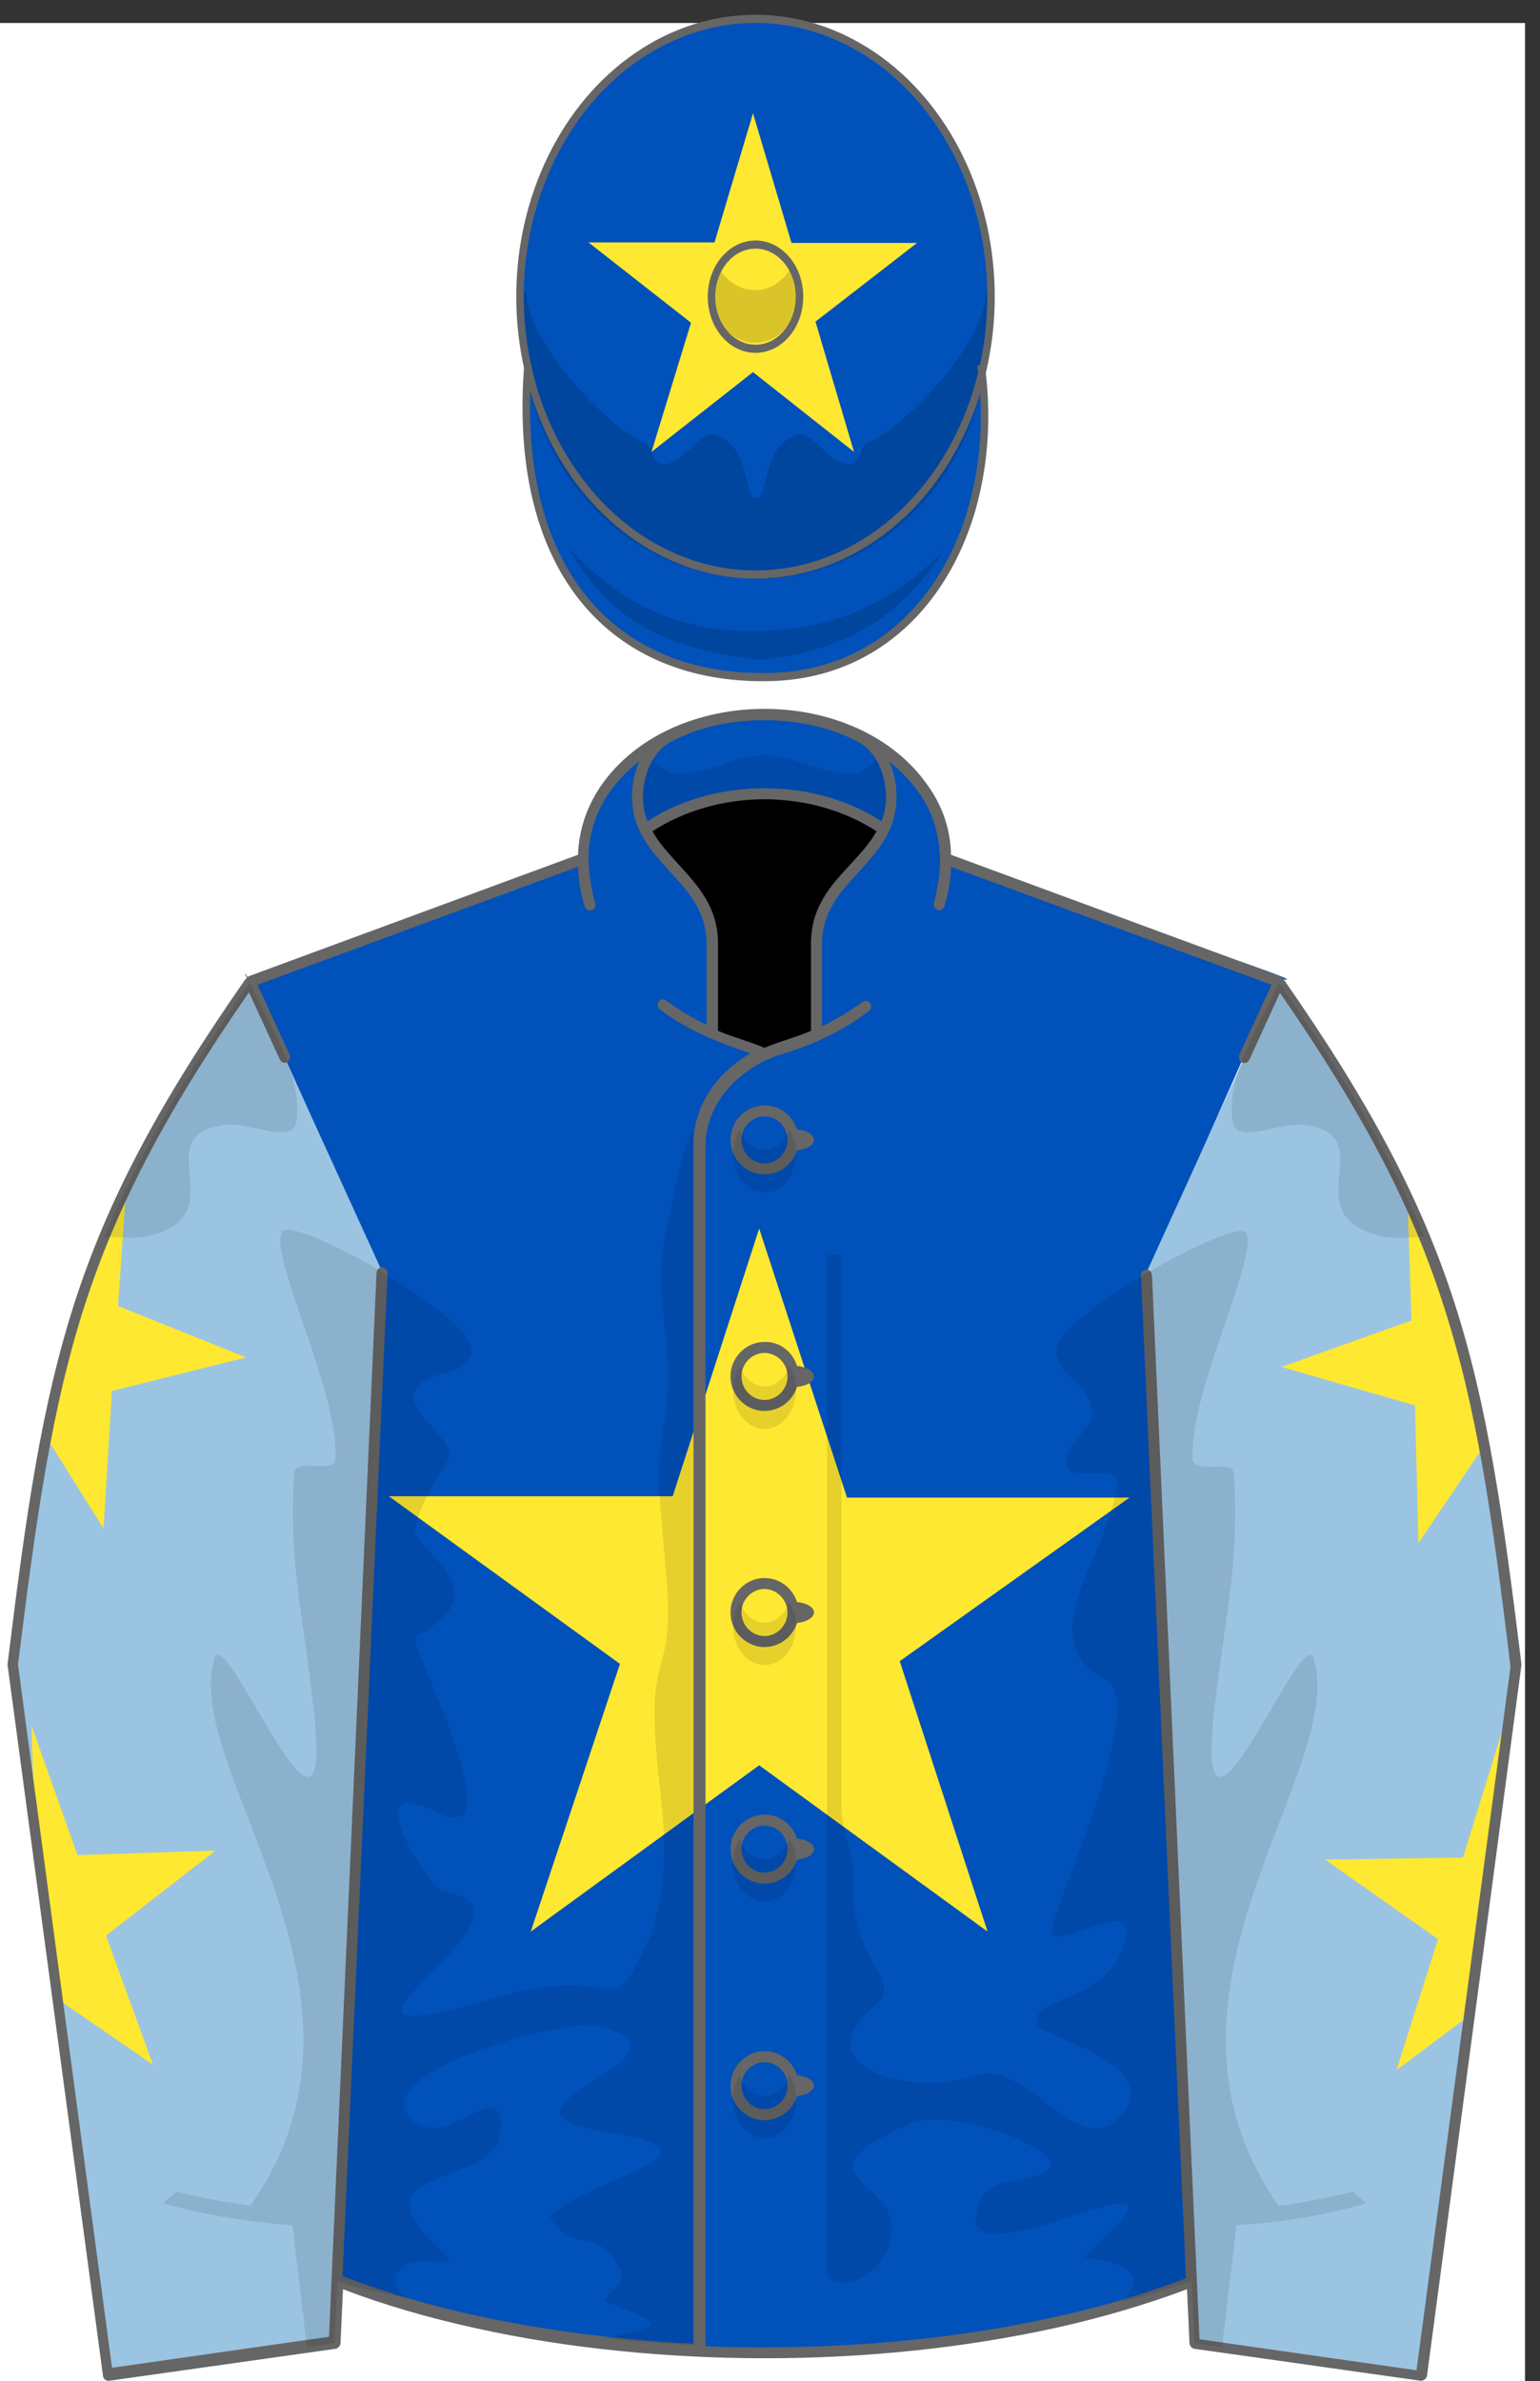
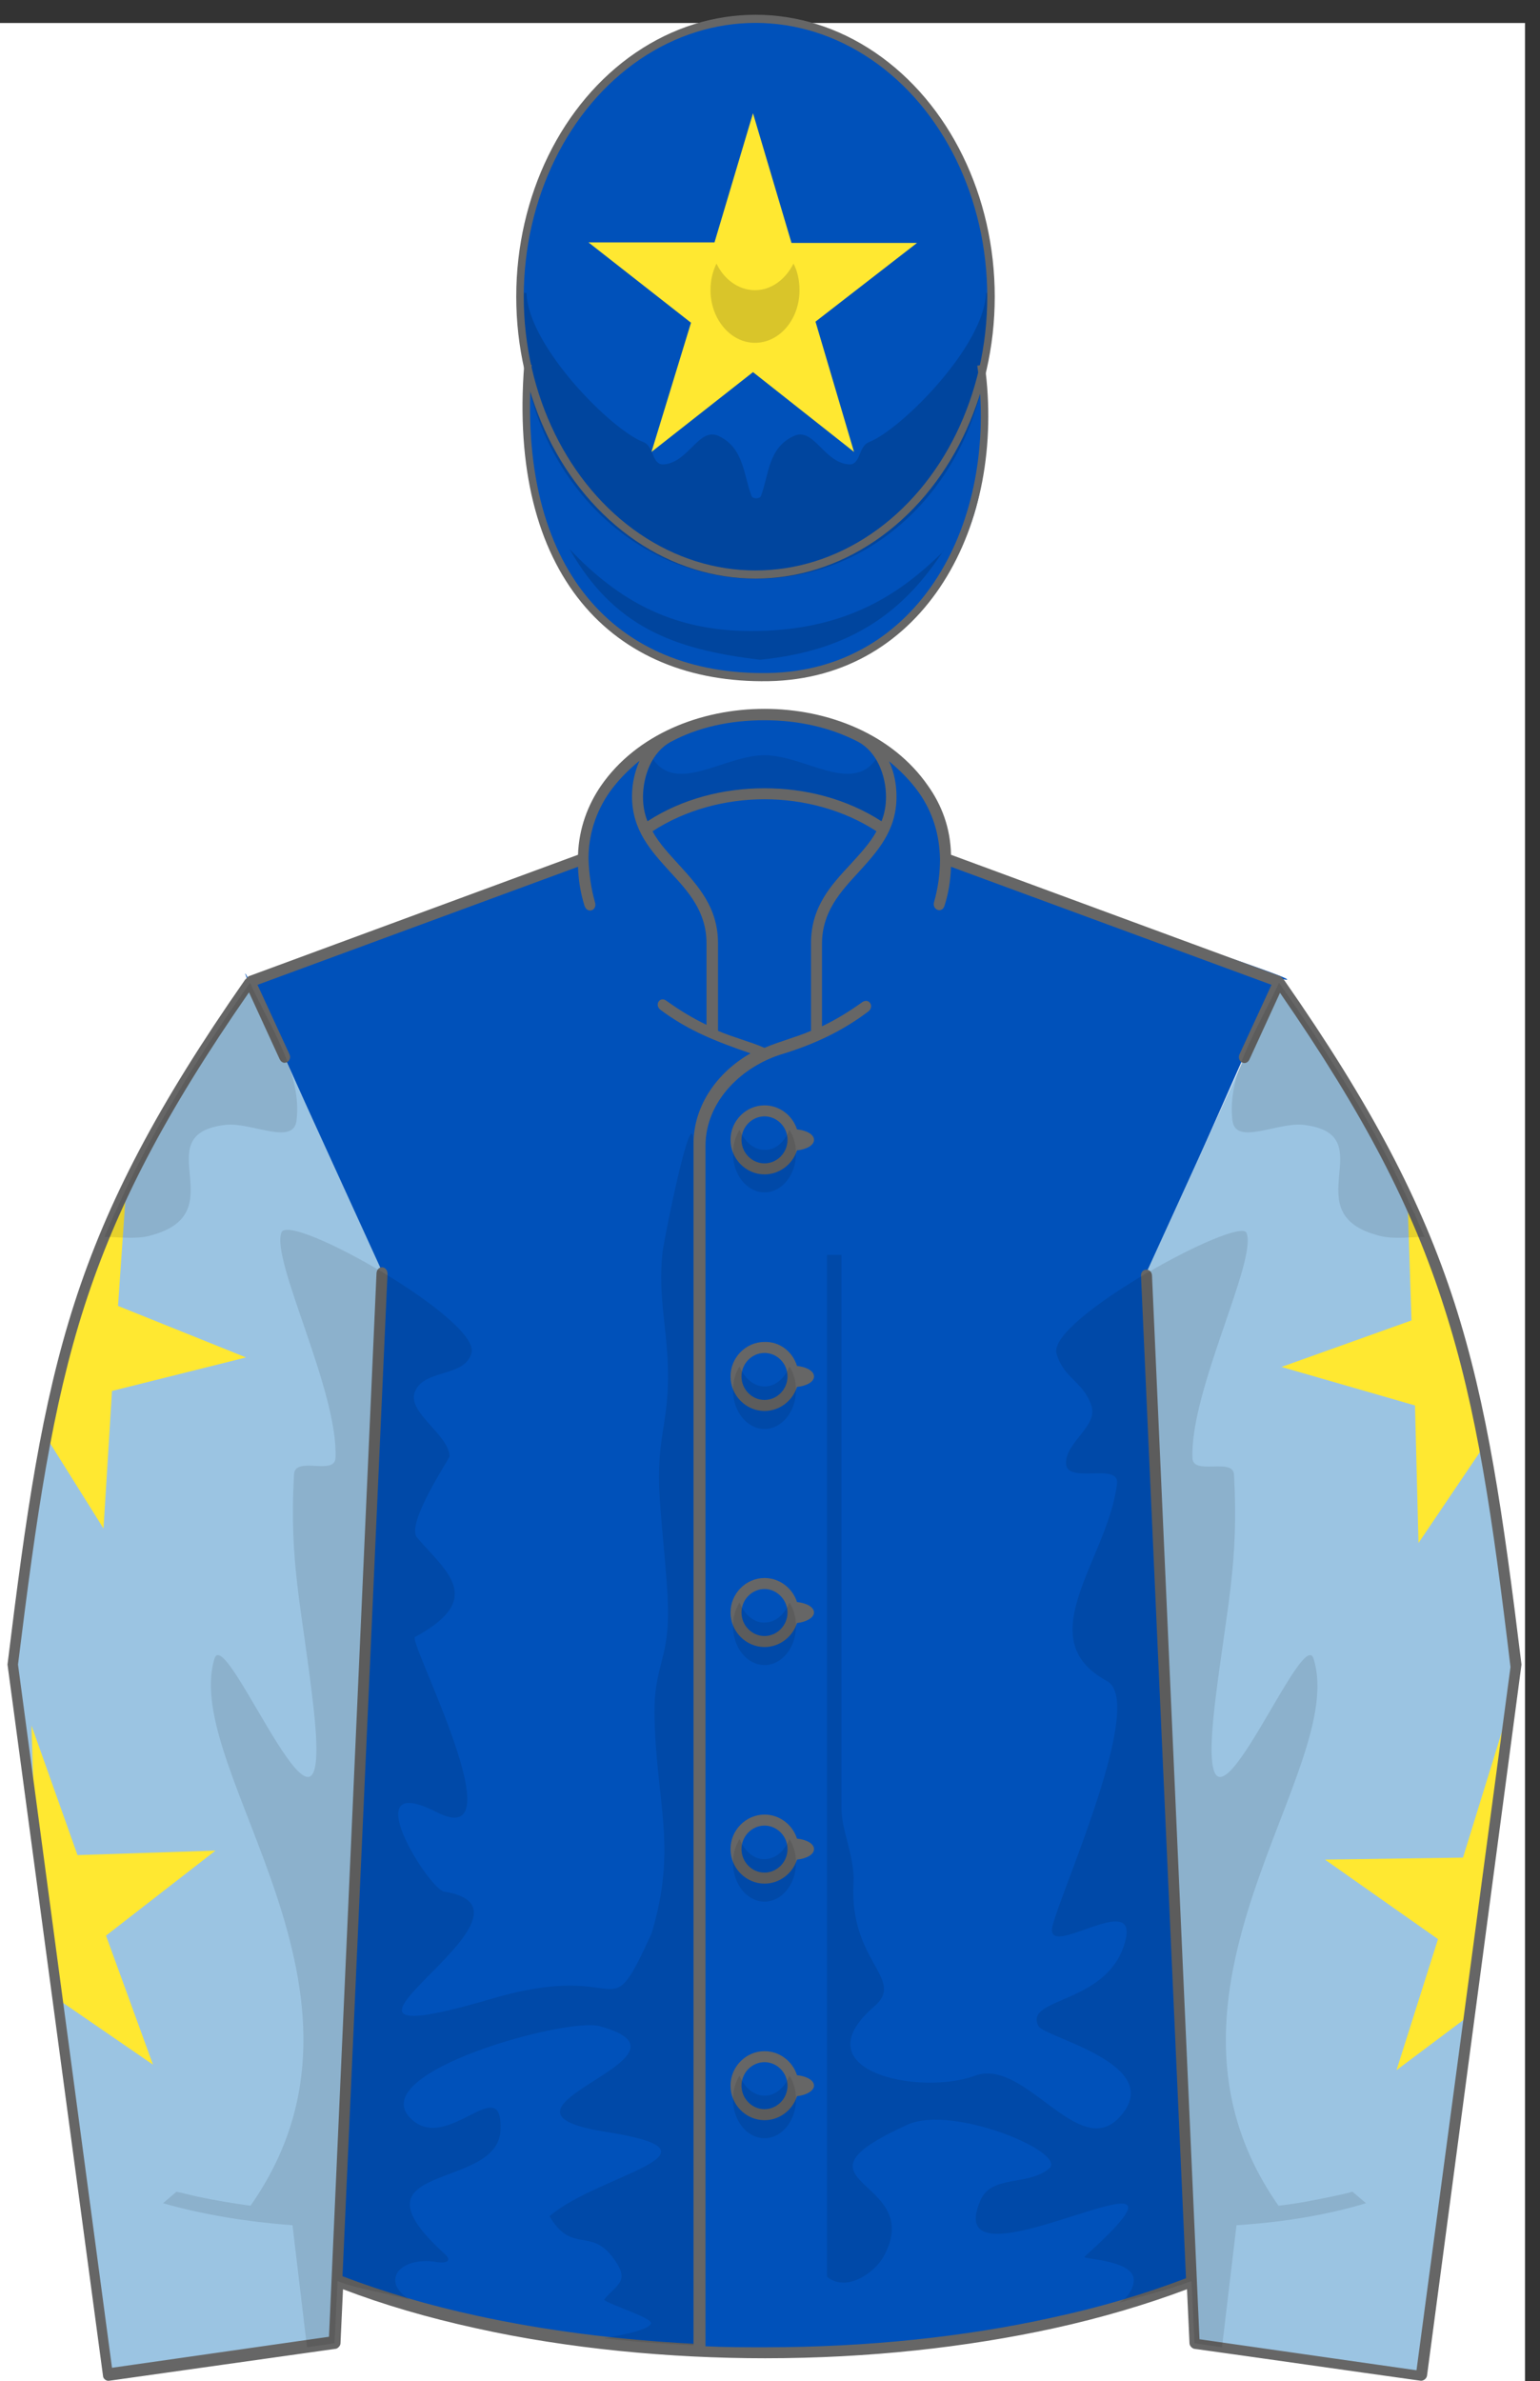
<svg xmlns="http://www.w3.org/2000/svg" xmlns:xlink="http://www.w3.org/1999/xlink" version="1.1" id="图层_1" x="0px" y="0px" width="308px" height="476.1px" viewBox="78.3 -176.1 308 476.1" style="enable-background:new 78.3 -176.1 308 476.1;" xml:space="preserve">
  <rect x="78.3" y="-176.1" width="308" height="476.1" fill="#333333" stroke="none" />
  <style type="text/css">
	.st0{fill:#FFFFFF;}
	.st1{fill:#0051BA;}
	.st2{fill:#FFE831;}
	.st3{fill:#9BC4E2;}
	.st4{clip-path:url(#SVGID_2_);}
	.st5{fill:none;}
	.st6{fill:#666666;}
	.st7{fill-opacity:0.1;}
	.st8{fill-opacity:0.15;}
	.st9{fill:none;stroke:#666666;stroke-width:1.5;}
</style>
  <g>
    <title>Royal blue, yellow star, light blue sleeves, yellow stars, royal blue cap, yellow star</title>
    <rect x="78.3" y="-171.5" class="st0" width="305" height="471.5" />
    <g xlink:type="simple" xlink:actuate="onLoad" xlink:show="embed">
      <g id="Jacket">
        <path id="Jacket_only_Path" class="st1" d="M316.6,280l-8.3-202.5l25.7-58C345.4,22,298.3,7,267.8-4.2c-0.1-18.8-20.3-29-36.6-29     c-16.2,0-36.5,10.2-36.6,29l-66.3,24.4c0.7,3.7-9.8-23.8,25.3,56.8l-7.8,203c27.2,10.6,56.5,14.2,85.4,14.2     C260.1,294.2,289.6,290.6,316.6,280z" />
      </g>
    </g>
    <g xlink:type="simple" xlink:actuate="onLoad" xlink:show="embed">
      <g id="Jacket:star">
        <g transform="translate(245, 362) scale(2.703)">
          <g transform="translate(-245.0, -361.0)">
-             <polygon class="st2" points="239.5,252.8 233.1,272.6 212.1,272.6 229.2,285 222.6,304.8 239.5,292.5 256.4,304.8 249.9,284.8        266.9,272.7 246,272.7      " />
-           </g>
+             </g>
        </g>
      </g>
    </g>
    <g xlink:type="simple" xlink:actuate="onLoad" xlink:show="embed">
      <g id="Sleeves">
        <path id="Sleeves_Path" class="st3" d="M334.1,20.2l-26.5,58.1l9.6,214l45.4,6.4l18.9-141.9C374.2,96.6,369.2,70.4,334.1,20.2     L334.1,20.2z M128.3,20.2l26.5,58.1l-9.6,214l-45.4,6.4L80.9,156.9C88.2,96.6,93.3,70.4,128.3,20.2L128.3,20.2z" />
      </g>
    </g>
    <g xlink:type="simple" xlink:actuate="onLoad" xlink:show="embed">
      <g>
        <defs>
          <path id="SVGID_1_" d="M334.1,20.2l-26.5,58.1l9.6,214l45.4,6.4l18.9-141.9C374.2,96.6,369.2,70.4,334.1,20.2L334.1,20.2z       M128.3,20.2l26.5,58.1l-9.6,214l-45.4,6.4L80.9,156.9C88.2,96.6,93.3,70.4,128.3,20.2L128.3,20.2z" />
        </defs>
        <clipPath id="SVGID_2_">
          <use xlink:href="#SVGID_1_" style="overflow:visible;" />
        </clipPath>
        <g id="Sleeves:Star_Sleeves" class="st4">
          <polygon id="Star_6_" class="st2" points="359.7,60.5 360.6,87.9 334.6,97.2 361.3,104.9 362,132.4 377.4,109.6     " />
          <polygon id="Star_7_" class="st2" points="379,169.1 370.9,195.3 343.3,195.7 365.9,211.6 357.6,237.8 379.6,221.3     " />
          <polygon id="Star_8_" class="st2" points="103.8,57.7 101.9,85 127.5,95.3 100.7,102 99,129.5 84.4,106.2     " />
          <polygon id="Star_9_" class="st2" points="84.6,168.9 93.8,194.8 121.4,193.9 99.5,210.9 108.9,236.7 86.2,221.1     " />
        </g>
      </g>
    </g>
    <g xlink:type="simple" xlink:actuate="onLoad" xlink:show="embed">
      <g id="Shadows">
-         <path id="Buttons_1_" class="st5" d="M231.2,235.1c-3.1,0-5.7,2.6-5.7,5.8c0,3.2,2.6,5.8,5.7,5.8s5.7-2.6,5.7-5.8     C236.9,237.7,234.4,235.1,231.2,235.1L231.2,235.1z M231.2,46c3.1,0,5.7,2.6,5.7,5.8s-2.6,5.8-5.7,5.8s-5.7-2.6-5.7-5.8     S228.1,46,231.2,46L231.2,46z M231.2,187.8c-3.1,0-5.7,2.6-5.7,5.8s2.6,5.8,5.7,5.8s5.7-2.6,5.7-5.8S234.4,187.8,231.2,187.8     L231.2,187.8z M231.2,140.5c-3.1,0-5.7,2.6-5.7,5.8c0,3.2,2.6,5.8,5.7,5.8s5.7-2.6,5.7-5.8C236.9,143.1,234.4,140.5,231.2,140.5     L231.2,140.5z M231.2,93.3c-3.1,0-5.7,2.6-5.7,5.8c0,3.2,2.6,5.8,5.7,5.8s5.7-2.6,5.7-5.8C236.9,95.9,234.4,93.3,231.2,93.3     L231.2,93.3z" />
-         <path id="Under_Collar" d="M220.8,30.7c2.3,1,4.7,1.9,7.1,2.7c1.2,0.3,2.3,0.8,3.3,1.2c1.1-0.5,2.2-0.9,3.3-1.2     c2.5-0.7,4.9-1.6,7.1-2.7l0-18c0-10.9,9.8-15,13.6-22.9c-6.4-4.5-14.9-7.2-24-7.2c-9.2,0-17.6,2.7-24,7.2     c3.8,7.9,13.6,12,13.6,22.9L220.8,30.7L220.8,30.7z" />
+         <path id="Buttons_1_" class="st5" d="M231.2,235.1c-3.1,0-5.7,2.6-5.7,5.8c0,3.2,2.6,5.8,5.7,5.8s5.7-2.6,5.7-5.8     C236.9,237.7,234.4,235.1,231.2,235.1L231.2,235.1z M231.2,46c3.1,0,5.7,2.6,5.7,5.8s-2.6,5.8-5.7,5.8s-5.7-2.6-5.7-5.8     S228.1,46,231.2,46L231.2,46z M231.2,187.8c-3.1,0-5.7,2.6-5.7,5.8s2.6,5.8,5.7,5.8S234.4,187.8,231.2,187.8     L231.2,187.8z M231.2,140.5c-3.1,0-5.7,2.6-5.7,5.8c0,3.2,2.6,5.8,5.7,5.8s5.7-2.6,5.7-5.8C236.9,143.1,234.4,140.5,231.2,140.5     L231.2,140.5z M231.2,93.3c-3.1,0-5.7,2.6-5.7,5.8c0,3.2,2.6,5.8,5.7,5.8s5.7-2.6,5.7-5.8C236.9,95.9,234.4,93.3,231.2,93.3     L231.2,93.3z" />
        <path id="Border_1_jacket" class="st6" d="M219.4,91.5c0,67.1,0,134.2,0,201.3 M334.3,22.4l-6.1,13.3c-0.7,1.5-2.6,0.5-2-1     l6.4-13.9L268.5-2.8C268.4,0,268,2.5,267.2,5c-0.5,1.6-2.5,0.8-2.1-0.7c0.8-2.8,1.2-5.7,1.2-8.6c-0.1-4.9-1.4-9.3-4.2-13.3     c-1.7-2.4-3.8-4.5-6-6.3c1,2.1,1.5,4.5,1.5,7.1c0,6.8-3.8,10.9-7.6,15.1c-3.6,3.9-7.3,7.9-7.3,14.3l0,16.5c2.9-1.4,5.5-3,8-4.8     c1.4-1,2.5,0.8,1.3,1.8c-5,3.8-10.6,6.5-17.1,8.5c-8.1,2.4-15.5,9.4-15.5,18.4c0,12.9,0,25.8,0,38.7c0,67.1,0,134.2,0,201.3     c4,0.2,7.9,0.2,11.9,0.2c20.6,0,40.1-2.1,57.3-5.9c9.8-2.1,18.8-4.8,26.9-7.9l-9-200.4c-0.1-1.6,2.1-1.7,2.2-0.1l9.5,212.7     l43.4,6.2l18.8-140.6c-3.6-30-6.7-51.5-13.2-71.7C360.8,65.3,351.1,46.7,334.3,22.4L334.3,22.4z M231.2,44.9c3,0,5.6,2,6.5,4.8     c1.9,0.2,3.4,1,3.4,2.1s-1.5,1.9-3.4,2.1c-0.9,2.8-3.5,4.8-6.5,4.8c-3.7,0-6.8-3.1-6.8-6.9C224.4,48,227.5,44.9,231.2,44.9     L231.2,44.9z M231.2,47.1c-2.5,0-4.6,2.1-4.6,4.7s2.1,4.7,4.6,4.7c2.5,0,4.6-2.1,4.6-4.7S233.7,47.1,231.2,47.1L231.2,47.1z      M237.7,97c1.9,0.2,3.4,1,3.4,2.1s-1.5,1.9-3.4,2.1c-0.9,2.8-3.5,4.8-6.5,4.8c-3.7,0-6.8-3.1-6.8-6.9c0-3.8,3.1-6.9,6.8-6.9     C234.2,92.1,236.8,94.1,237.7,97L237.7,97z M237.7,144.2c1.9,0.2,3.4,1,3.4,2.1c0,1-1.5,1.9-3.4,2.1c-0.9,2.8-3.5,4.8-6.5,4.8     c-3.7,0-6.8-3.1-6.8-6.9c0-3.8,3.1-6.9,6.8-6.9C234.2,139.4,236.8,141.4,237.7,144.2L237.7,144.2z M237.7,191.5     c1.9,0.2,3.4,1,3.4,2.1s-1.5,1.9-3.4,2.1c-0.9,2.8-3.5,4.8-6.5,4.8c-3.7,0-6.8-3.1-6.8-6.9c0-3.8,3.1-6.9,6.8-6.9     C234.2,186.7,236.8,188.7,237.7,191.5L237.7,191.5z M237.7,238.8c1.9,0.2,3.4,1,3.4,2.1c0,1-1.5,1.9-3.4,2.1     c-0.9,2.8-3.5,4.8-6.5,4.8c-3.7,0-6.8-3.1-6.8-6.9c0-3.8,3.1-6.9,6.8-6.9C234.2,234,236.8,236,237.7,238.8L237.7,238.8z      M231.2,94.4c-2.5,0-4.6,2.1-4.6,4.7s2.1,4.7,4.6,4.7s4.6-2.1,4.6-4.7S233.7,94.4,231.2,94.4L231.2,94.4z M231.2,141.6     c-2.5,0-4.6,2.1-4.6,4.7c0,2.6,2.1,4.7,4.6,4.7s4.6-2.1,4.6-4.7C235.8,143.8,233.7,141.6,231.2,141.6L231.2,141.6z M231.2,188.9     c-2.5,0-4.6,2.1-4.6,4.7s2.1,4.7,4.6,4.7s4.6-2.1,4.6-4.7C235.8,191,233.7,188.9,231.2,188.9L231.2,188.9z M231.2,236.2     c-2.5,0-4.6,2.1-4.6,4.7c0,2.6,2.1,4.7,4.6,4.7s4.6-2.1,4.6-4.7C235.8,238.3,233.7,236.2,231.2,236.2L231.2,236.2z M197.3,4.3     c0.5,1.6-1.5,2.4-2.1,0.7c-0.8-2.6-1.2-5-1.3-7.8l-64.1,23.6l6.4,13.9c0.6,1.4-1.3,2.5-2,0.9l-6.1-13.3     c-16.8,24.2-26.5,42.9-32.9,62.7c-6.5,20.2-9.6,41.8-13.3,71.7l18.8,140.6l43.4-6.2l9.5-212.6c0.1-1.7,2.2-1.6,2.2,0.1l-9,200.4     c8.1,3.1,17.2,5.8,26.9,7.9c13.3,2.9,27.9,4.8,43.3,5.6c0-67.1,0-134.2,0-201.2c0-12.9,0-25.8,0-38.7c0-7.8,4.9-14.4,11.4-18.1     c-6.7-2.3-12.4-4.5-18-8.7c-1.3-1-0.1-2.8,1.2-1.8c2.5,1.8,5.1,3.4,8,4.8V12.5c0-6.4-3.7-10.4-7.3-14.3     c-3.8-4.2-7.6-8.3-7.6-15.1c0-2.6,0.6-5,1.5-7.1c-2.2,1.8-4.3,3.9-6,6.3c-2.8,4-4.2,8.6-4.2,13.3C196.1-1.4,196.5,1.5,197.3,4.3     L197.3,4.3z M363.7,298.9c-0.1,0.6-0.7,1-1.2,1c-15.1-2.1-30.3-4.3-45.4-6.4c-0.4-0.1-0.9-0.6-0.9-1.1l-0.5-10.8     c-8,3-17,5.7-26.6,7.8c-17.4,3.8-37,6-57.8,6c-18.9,0-39.4-1.9-57.8-6c-9.6-2.1-18.5-4.7-26.6-7.8l-0.5,10.8c0,0.5-0.5,1-0.9,1.1     l-45.4,6.4c-0.5,0.1-1.2-0.4-1.2-1L79.8,156.7c3.7-30.2,6.8-51.8,13.4-72.3c6.6-20.4,16.6-39.5,34.1-64.6l0.7-0.7     c22-8.1,43.9-16.2,65.9-24.3c0.2-5.4,2-10,4.6-13.8c14.2-20.5,51.2-20.5,65.4,0c2.7,3.8,4.5,8.4,4.6,13.8l65.9,24.3l0.7,0.7     c17.5,25.1,27.5,44.2,34.1,64.6c6.6,20.5,9.7,42.1,13.4,72.3C382.6,156.7,375.3,211.7,363.7,298.9L363.7,298.9z M249.9-27.8     c-5.4-2.8-11.8-4.3-18.7-4.3c-6.9,0-13.3,1.4-18.7,4.3c-3.8,2-5.6,6.8-5.6,11c0,1.8,0.3,3.4,0.9,4.9c6.9-4.5,15.2-6.6,23.4-6.6     c8.2,0,16.4,2.1,23.4,6.6c0.6-1.5,0.9-3.1,0.9-4.9C255.5-21,253.7-25.8,249.9-27.8L249.9-27.8z M240.5,30l0-17.5     c0-7.3,4-11.6,7.9-15.8c1.9-2.1,3.9-4.2,5.2-6.6c-6.6-4.3-14.6-6.4-22.4-6.4c-7.8,0-15.8,2.1-22.4,6.4c1.3,2.4,3.3,4.5,5.2,6.6     c3.9,4.3,7.9,8.6,7.9,15.8l0,17.5c3,1.3,6.3,2.1,9.3,3.4C234.2,32.1,237.5,31.3,240.5,30L240.5,30z" />
        <path id="Shadows_1_" class="st7" d="M288.8,209c-1.7,7.1,17.1-7.3,14.6,2.8c-3.2,13-20.5,11.3-17.4,17.2     c1.3,2.3,25.9,7.7,16.2,18.2c-8.2,8.9-18.9-12-28.9-8.3c-11,4.1-35.1-0.9-20.2-13.8c6.5-5.5-5-8.9-4.1-24.7     c0.3-5.2-2.4-10.5-2.4-14.8V74.8h-2.9v204.3c3.9,3.2,9.5-0.8,11.3-4c8.8-15.9-21.4-14.5,4.8-26.4c9-4.1,32.2,5.6,28.3,8.8     c-4.3,3.5-11.5,1.2-13.7,6.3c-9.1,20.9,51.4-16.2,20.8,11.3c-0.5,0.5,9.1,0.6,9.8,4.2c0.3,1.6-0.9,3.9-2.9,5     c4.8-1.4,9.7-2.5,14.4-4.3c0,0,0,0,0.1,0h0l0.6,12.4l5.5,0.8l2.9-24.4c9.5-0.6,18.3-2.1,25.9-4.4l-2.7-2.3     c-1.4,0.4-2.8,0.7-4.3,1c-3.3,0.7-6.9,1.4-10.5,1.8c-29.9-42.7,14.1-87.1,7-109.4c-2.4-7.5-24.5,49.6-19.7,8.9     c2.3-19.1,4.8-27.8,3.8-45.7c-0.2-3.4-8.1,0.2-8.3-3.2c-0.6-13.4,13-39.6,10.8-45.1c-1.4-3.5-39.8,17.3-38,24.1     c1.4,5,5.4,5.6,7,10.5c1.3,4-5.1,7.2-5.1,11.4c0,4.4,10.7-0.2,10.2,4.1c-1.7,15-17.8,31-2,39.5     C307.5,164.3,290.6,201.7,288.8,209L288.8,209z M236.2,49.8c0.8,1.3,1.3,2.9,1.3,4.7c0,4.3-2.8,7.8-6.3,7.8     c-3.5,0-6.3-3.5-6.3-7.8c0-1.8,0.5-3.4,1.3-4.7c1,2.4,2.9,4,5,4C233.4,53.9,235.2,52.2,236.2,49.8L236.2,49.8z M128.4,264.9     c-3.7-0.5-7.2-1.1-10.5-1.8c-1.4-0.3-2.9-0.7-4.3-1l-2.7,2.3c7.7,2.2,16.5,3.7,25.9,4.4l2.9,24.4l5.5-0.8l0.6-12.4c0,0,0,0,0,0     c0,0,0,0,0.1,0c4,1.6,9.2,2.2,14.4,3.7c-2-1.2-3.2-2.8-2.9-4.4c0.4-2.5,4.2-3.9,8.5-3.1c1.3,0.2,3.1-0.1,1.3-1.7     c-20.4-18.5,10.7-12.4,11.2-24.7c0.5-12.3-10.9,5.3-18.2-2.6c-8.4-9.1,31.5-20,38-18.2c23,6.2-27.4,16.6,1.1,21.1     c26.7,4.2-1.4,8.5-11.1,16.9c4.5,7.6,8.2,2.2,12.7,8.3c3.6,4.8,0.8,5.2-1.8,8.4c1.1,1,9.6,3.6,9.4,4.7c-0.3,1.5-7.4,2.6-9.4,3     c5.8,0.7,11.8,1.1,17.9,1.4c0-80,0-159.9,0-239.9c0-10.8-6,19.3-6.2,21.4c-1,9.3,1.2,15.9,1.1,25.3c-0.1,8.5-1.8,11.2-1.8,19.7     c0,7,1.9,20.5,1.8,27.6c-0.1,9-2.8,10.6-2.7,19.6c0.2,17.5,4.7,26.5-0.6,44c-9.3,20.2-4.2,4.9-31.9,13     c-46.6,13.7,14.8-17.6-9.6-21.4c-3-0.5-18.1-24.4-1.5-15.9s-5.8-34.3-4.3-35c14.2-7.7,6.2-13.1,0.4-19.9     c-2.3-2.7,6.5-15.8,6.5-16.2c0-4.2-8.3-8.7-7-12.7c1.6-4.9,10.1-3,11.4-8c1.8-6.6-36.3-28.2-38-24.1     c-2.2,5.5,11.4,31.7,10.8,45.1c-0.2,3.6-8.1-0.5-8.3,3.3c-1,17.9,1.6,26.6,3.8,45.7c4.8,40.7-17.3-16.4-19.7-8.9     C114.4,177.8,158.4,222.2,128.4,264.9L128.4,264.9z M208.9-24.3c4.9,7,14.3-0.8,22.3-0.8c8,0,17.4,7.8,22.3,0.8     c1.3,2.2,2,5,2,7.5c0,1.8-0.3,3.4-0.9,4.9c-6.9-4.5-15.2-6.6-23.4-6.6c-8.2,0-16.4,2.1-23.4,6.6c-0.6-1.5-0.9-3.1-0.9-4.9     C207-19.4,207.6-22.1,208.9-24.3L208.9-24.3z M354.3,71c2.7,0.7,6.2,0.2,8.9,0.2c-0.6-1.4-1.2-2.8-1.8-4.2c0,0,0,0,0,0     c-0.1-0.3-0.2-0.5-0.4-0.8c0,0,0,0,0,0c-7.1-16-16.8-31.5-26.9-45.8c-4,8.8-10.5,18.2-9.3,27.6c0.7,5,9.1,0.2,14.2,0.8     C355.3,50.7,336.6,66.6,354.3,71L354.3,71z M108.1,71c-2.7,0.7-6.2,0.2-8.9,0.2c0.6-1.4,1.2-2.8,1.8-4.2c0,0,0,0,0,0     c0.1-0.3,0.2-0.5,0.4-0.8c0,0,0,0,0,0c7.1-16,16.8-31.5,26.9-45.8c4,8.8,10.5,18.2,9.3,27.6c-0.7,5-9.1,0.2-14.2,0.8     C107.1,50.7,125.8,66.6,108.1,71L108.1,71z M226.2,97.1c-0.8,1.3-1.3,2.9-1.3,4.7c0,4.3,2.8,7.8,6.3,7.8c3.5,0,6.3-3.5,6.3-7.8     c0-1.8-0.5-3.4-1.3-4.7c-1,2.4-2.8,4-5,4C229.1,101.1,227.2,99.5,226.2,97.1L226.2,97.1z M226.2,144.3c-0.8,1.3-1.3,2.9-1.3,4.7     c0,4.3,2.8,7.8,6.3,7.8c3.5,0,6.3-3.5,6.3-7.8c0-1.8-0.5-3.4-1.3-4.7c-1,2.4-2.8,4-5,4C229.1,148.4,227.2,146.7,226.2,144.3     L226.2,144.3z M226.2,191.6c-0.8,1.3-1.3,2.9-1.3,4.7c0,4.3,2.8,7.8,6.3,7.8c3.5,0,6.3-3.5,6.3-7.8c0-1.8-0.5-3.4-1.3-4.7     c-1,2.4-2.8,4-5,4C229.1,195.7,227.2,194,226.2,191.6L226.2,191.6z M226.2,238.9c-0.8,1.3-1.3,2.9-1.3,4.7c0,4.3,2.8,7.8,6.3,7.8     c3.5,0,6.3-3.5,6.3-7.8c0-1.8-0.5-3.4-1.3-4.7c-1,2.4-2.8,4-5,4C229.1,242.9,227.2,241.3,226.2,238.9L226.2,238.9z" />
      </g>
    </g>
    <g transform="translate(0.0 -20.0) scale(1.0 1.085)">
      <g xlink:type="simple" xlink:actuate="onLoad" xlink:show="embed">
        <g id="Cap">
          <path id="Cap_peak" class="st1" d="M274.7-75.7c-14,45.3-76.9,44.6-90.8-0.5l0,13.8C184-37,202.8-19.2,229-19.2      s47.1-19.9,46.1-44.1L274.7-75.7z" />
          <ellipse id="Cap_crown" class="st1" cx="229.4" cy="-89.2" rx="47.1" ry="51.2" />
        </g>
      </g>
      <g xlink:type="simple" xlink:actuate="onLoad" xlink:show="embed">
        <polygon id="Cap:Star" class="st2" points="228.9,-123 221.2,-99.2 196,-99.2 216.5,-84.4 208.6,-60.6 228.9,-75.3 249.1,-60.6      241.4,-84.6 261.7,-99.1 236.6,-99.1    " />
      </g>
      <g xlink:type="simple" xlink:actuate="onLoad" xlink:show="embed">
        <g id="Cap_shadows">
          <path class="st8" d="M276.3-85.3c0,27.3-20.9,48.1-46.7,48.1c-25.9,0-47.2-20.8-47.2-48.1c0-1.5,0-3.1,0-4.6h1.2      c0.3,9.8,17,25.3,23.4,27.5c2.2,0.8,1.6,4.3,4.1,4.1c5-0.4,7-7,11-5.2c5,2.2,4.9,7.2,6.5,11c0.2,0.6,1.7,0.6,1.9,0      c1.6-3.9,1.4-8.8,6.5-11c4-1.8,6,4.8,11,5.2c2.5,0.2,1.9-3.3,4.1-4.1c6.4-2.3,23.1-17.7,23.4-27.5h1.2      C276.3-88.3,276.3-86.8,276.3-85.3z M237-95.3c0.8,1.4,1.2,3.1,1.2,4.9c0,5.4-4,9.7-8.9,9.7c-4.9,0-8.9-4.4-8.9-9.7      c0-1.8,0.4-3.4,1.2-4.9c1.5,2.9,4.4,4.9,7.7,4.9C232.6-90.4,235.4-92.4,237-95.3z M267.2-42.7c-7.8,11.2-18.2,18.7-36.9,20.4      c-17.5-1.9-29.3-6.2-38.1-20.4c10.1,9.8,21.2,15.4,37.6,15.1c18.2-0.3,28.7-7,37.1-14.6L267.2-42.7z" />
          <g id="Cap_Border">
-             <ellipse class="st9" cx="229.4" cy="-89.2" rx="8.8" ry="9.6" />
            <ellipse class="st9" cx="229.4" cy="-89.2" rx="47.1" ry="51.2" />
            <path class="st9" d="M183.9-76.7c-3.3,38.2,17.2,58.1,48.1,57.6c30.6-0.5,46.9-28.2,42.5-57.5" />
          </g>
        </g>
      </g>
    </g>
  </g>
</svg>